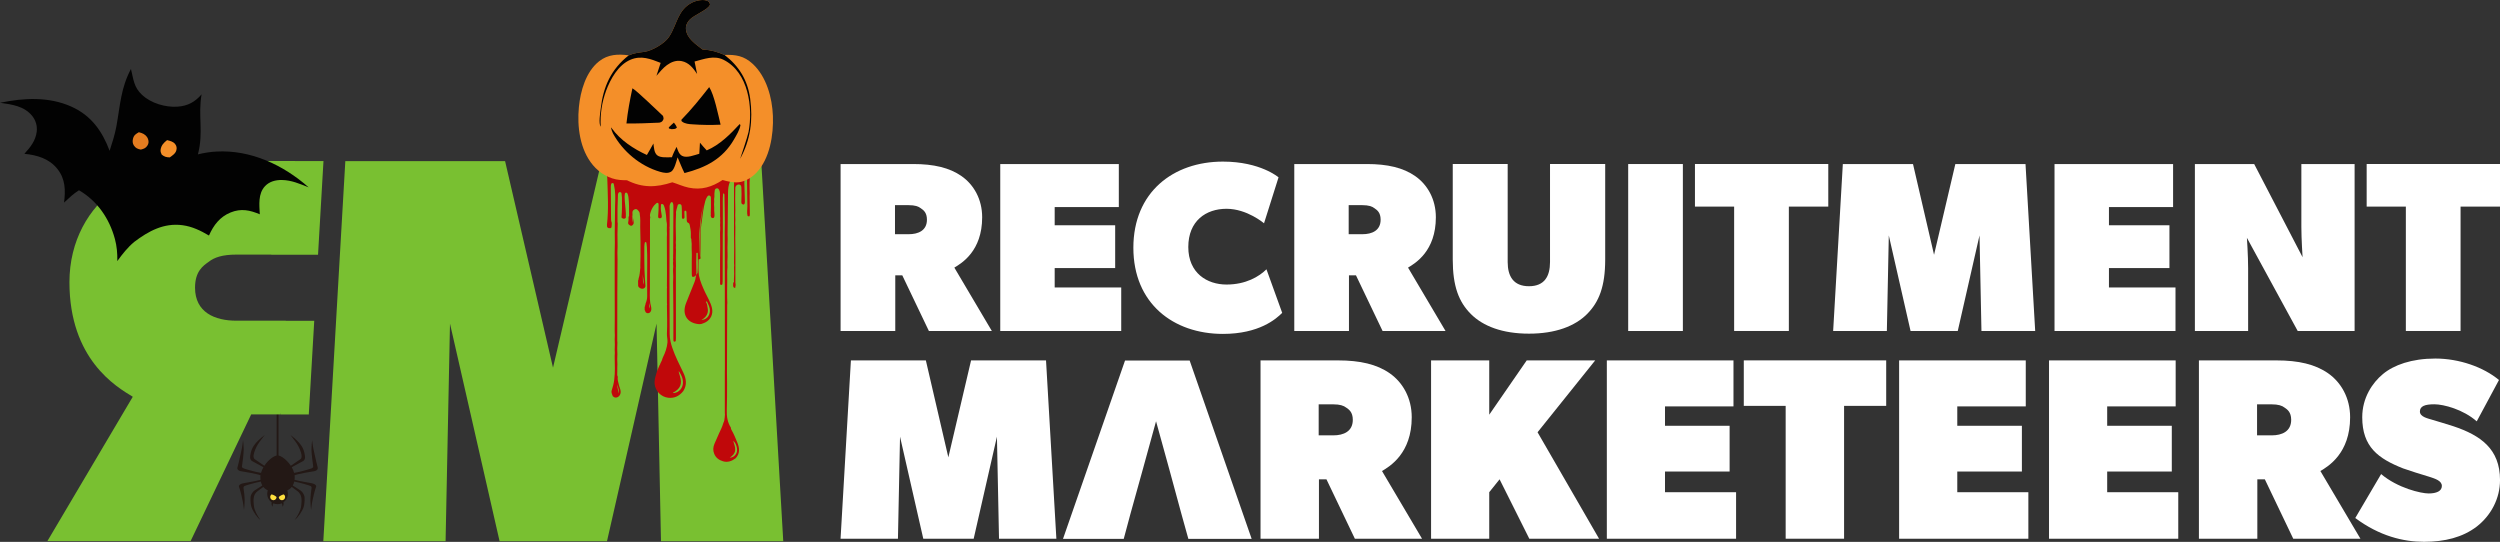
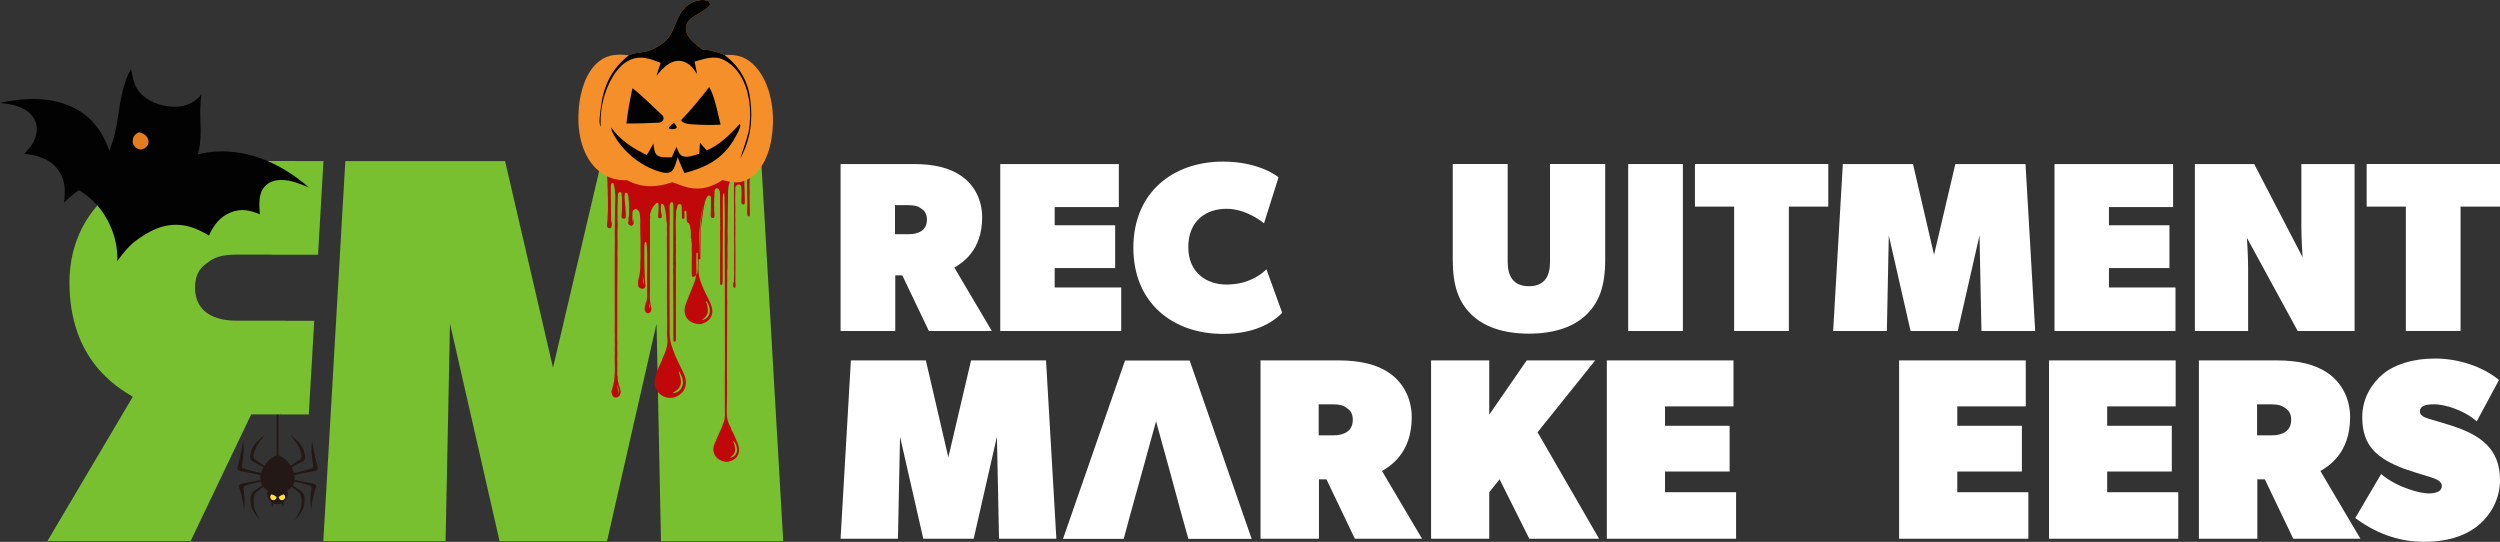
<svg xmlns="http://www.w3.org/2000/svg" id="Laag_2" viewBox="0 0 903.92 195.91">
  <rect x="0" y="0" width="903.92" height="195.91" fill="#333333" stroke="none" />
  <defs>
    <style> .cls-1 { fill: #79c031; } .cls-2 { fill: #231815; } .cls-3 { fill: #020202; } .cls-4 { fill: #fff; } .cls-5 { fill: #ffe03f; } .cls-6 { fill: #f48f29; } .cls-7 { fill: #c0080a; } .cls-8 { fill: #e47c20; } </style>
  </defs>
  <g id="Laag_1-2" data-name="Laag_1">
    <g>
      <g>
        <g>
          <path class="cls-4" d="M335.86,119.68l-9.62-20.12h-2.54v20.12h-19.77v-60.37h26.25c7.44,0,13.12,1.31,17.5,4.38,4.38,3.06,7.44,8.31,7.44,14.87,0,12.25-7.44,16.62-10.06,18.2l13.56,22.92h-22.75ZM332.97,75.32c-.88-.7-2.19-1.14-4.38-1.14h-4.99v10.5h4.99c3.41,0,6.56-1.31,6.56-5.25,0-2.62-1.31-3.5-2.19-4.11Z" />
          <path class="cls-4" d="M361.66,119.68v-60.37h42.87v15.57h-23.19v6.56h21.87v15.49h-21.87v7h24.06v15.75h-43.75Z" />
          <path class="cls-4" d="M442.16,120.73c-17.94,0-32.37-11.03-32.37-31.15s14.44-31.15,32.37-31.15c13.56,0,20.12,5.69,20.12,5.69l-5.25,16.62s-6.12-5.25-13.56-5.25-13.82,4.38-13.82,13.83,6.82,13.56,13.82,13.56,11.81-2.89,14.44-5.51l5.69,15.75c-2.19,2.19-8.31,7.61-21.44,7.61Z" />
-           <path class="cls-4" d="M499.9,119.68l-9.62-20.12h-2.54v20.12h-19.77v-60.37h26.25c7.44,0,13.12,1.31,17.5,4.38,4.38,3.06,7.44,8.31,7.44,14.87,0,12.25-7.44,16.62-10.06,18.2l13.56,22.92h-22.75ZM497.01,75.32c-.88-.7-2.19-1.14-4.38-1.14h-4.99v10.5h4.99c3.41,0,6.56-1.31,6.56-5.25,0-2.62-1.31-3.5-2.19-4.11Z" />
          <path class="cls-4" d="M573.83,113.55c-4.38,4.38-11.38,7.09-21,7.09s-16.62-2.71-21-7.09c-4.38-4.38-6.56-10.06-6.56-19.69v-34.56h19.86v35.44c0,5.16,2.1,8.75,7.7,8.75s7.61-3.59,7.61-8.75v-35.44h19.95v34.56c0,9.62-2.19,15.31-6.56,19.69Z" />
          <path class="cls-4" d="M588.7,119.68v-60.37h19.77v60.37h-19.77Z" />
          <path class="cls-4" d="M646.79,74.7v44.97h-19.78v-44.97h-14.17v-15.4h48.21v15.4h-14.26Z" />
          <path class="cls-4" d="M716.43,119.68l-.7-34.56-7.87,34.56h-17.06l-7.87-34.56-.7,34.56h-19.42l3.5-60.37h25.37l7.61,32.81,7.7-32.81h25.37l3.5,60.37h-19.42Z" />
          <path class="cls-4" d="M742.85,119.68v-60.37h42.87v15.57h-23.19v6.56h21.87v15.49h-21.87v7h24.06v15.75h-43.75Z" />
          <path class="cls-4" d="M830.78,119.68l-18.37-33.69s.44,6.56.44,10.94v22.75h-19.25v-60.37h21.44l17.5,33.69s-.44-6.56-.44-10.94v-22.75h19.25v60.37h-20.56Z" />
          <path class="cls-4" d="M889.66,74.7v44.97h-19.78v-44.97h-14.17v-15.4h48.21v15.4h-14.26Z" />
        </g>
        <g>
          <path class="cls-4" d="M361.21,194.79l-.75-36.91-8.41,36.91h-18.22l-8.41-36.91-.75,36.91h-20.75l3.74-64.48h27.1l8.13,35.05,8.22-35.05h27.1l3.74,64.48h-20.75Z" />
          <path class="cls-4" d="M489.88,194.79l-10.28-21.49h-2.71v21.49h-21.12v-64.48h28.04c7.94,0,14.02,1.4,18.69,4.67s7.94,8.88,7.94,15.89c0,13.08-7.94,17.76-10.75,19.44l14.48,24.48h-24.3ZM486.79,147.41c-.94-.75-2.34-1.21-4.67-1.21h-5.33v11.21h5.33c3.64,0,7.01-1.4,7.01-5.61,0-2.8-1.4-3.74-2.34-4.39Z" />
          <path class="cls-4" d="M552.95,194.79l-10.75-21.49-3.74,4.67v16.82h-21.03v-64.48h21.03v19.63l13.55-19.63h24.76l-20.84,25.98,22.24,38.5h-25.23Z" />
          <path class="cls-4" d="M580.98,194.79v-64.48h45.79v16.63h-24.76v7.01h23.36v16.54h-23.36v7.48h25.7v16.82h-46.73Z" />
-           <path class="cls-4" d="M666.76,146.75v48.03h-21.12v-48.03h-15.14v-16.45h51.49v16.45h-15.23Z" />
          <path class="cls-4" d="M686.66,194.79v-64.48h45.79v16.63h-24.76v7.01h23.36v16.54h-23.36v7.48h25.7v16.82h-46.73Z" />
          <path class="cls-4" d="M740.86,194.79v-64.48h45.79v16.63h-24.76v7.01h23.36v16.54h-23.36v7.48h25.7v16.82h-46.73Z" />
          <path class="cls-4" d="M829.17,194.79l-10.28-21.49h-2.71v21.49h-21.12v-64.48h28.04c7.94,0,14.02,1.4,18.69,4.67s7.94,8.88,7.94,15.89c0,13.08-7.94,17.76-10.75,19.44l14.48,24.48h-24.3ZM826.08,147.41c-.94-.75-2.34-1.21-4.67-1.21h-5.33v11.21h5.33c3.64,0,7.01-1.4,7.01-5.61,0-2.8-1.4-3.74-2.34-4.39Z" />
          <path class="cls-4" d="M895.51,190.39c-5.14,3.92-11.59,5.51-19.06,5.51s-16.07-2.06-24.86-8.6l9.35-15.89c5.98,5.05,14.39,7.01,17.19,7.01s4.77-.84,4.77-2.71-2.34-2.62-4.67-3.36c-2.34-.65-7.48-2.34-9.35-2.99-8.97-3.55-14.77-7.76-14.77-18.5,0-7.01,3.64-12.43,7.48-15.61,3.92-3.27,10.37-5.61,18.97-5.61s17.38,3.08,22.99,7.76l-8.04,14.95c-4.86-4.3-11.96-6.17-15.32-6.17s-5.23.65-5.23,2.62,2.99,2.52,4.49,2.99c1.49.47,5.42,1.59,7.66,2.34,9.72,3.27,16.82,8.13,16.82,19.44,0,6.73-3.27,12.8-8.41,16.82Z" />
          <path class="cls-4" d="M430.14,130.35h-23.36l-22.43,64.48h21.96l2.43-9.06,4.49-16.16,4.76-17.29,4.77,17.29,4.39,16.16,2.52,9.06h22.89l-22.42-64.48Z" />
        </g>
      </g>
      <g>
        <g>
          <path class="cls-2" d="M85.86,169.02c.14-.43.74-3.03,1.06-4.48.39-1.73.67-2.79.96-5.44.1.92.24,2.31.24,3.52s-.48,5.15-.58,5.63c-.1.48-.1.77.34,1.01.43.24,4.62,1.45,6.5,1.72.19-.7.49-1.39.87-2.04-1.01-.54-3.64-1.98-4.1-2.23-.53-.29-.71-.9-.71-1.33s.13-2.45,1.31-4.21c.93-1.4,2.24-2.55,3.98-3.91-1.34,1.72-2.39,3.09-3.02,4.34-.6,1.21-1.15,2.85-1.03,3.56.11.69.24.72.72,1.06.38.27,2.37,1.63,3.18,2.18,1.41-2.12,3.54-3.74,4.78-3.74s3.37,1.62,4.79,3.74c.8-.55,2.8-1.91,3.18-2.18.48-.34.61-.37.72-1.06.11-.71-.43-2.35-1.03-3.56-.62-1.25-1.68-2.62-3.02-4.34,1.74,1.36,3.05,2.5,3.98,3.91,1.17,1.76,1.31,3.77,1.31,4.21s-.18,1.04-.71,1.33c-.46.25-3.09,1.7-4.1,2.23.38.65.68,1.34.87,2.04,1.88-.27,6.07-1.48,6.5-1.72.43-.24.43-.53.34-1.01-.1-.48-.58-4.43-.58-5.63s.14-2.6.24-3.52c.29,2.65.58,3.71.96,5.44.32,1.45.92,4.05,1.06,4.48.14.43-.13,1.16-1.32,1.36-.97.16-5.58.89-7.03,1.46.03.22.04.43.04.65,0,.36-.02.69-.06,1,1.82.51,5.54,1.06,6.4,1.27,1.01.24,1.54.77,1.4,1.2-.14.43-.54,1.54-.87,2.99-.39,1.73-.67,2.79-.96,5.44-.1-.92-.24-2.31-.24-3.52s.29-3.66.38-4.14c.1-.48.1-.77-.34-1.01-.38-.21-3.82-1.22-5.88-1.61-.12.54-.3,1.01-.54,1.42.78.47,2.22,1.41,2.76,1.78.75.52,1.24,1.31,1.45,2.12.1.42.19,2.5-.29,3.95-.48,1.45-2.07,3.81-3.18,4.58,1.16-1.64,2.1-3.44,2.3-4.94.18-1.34.2-2.29.04-3.21-.12-.69-.45-1.54-1.39-2.24-.34-.25-1.45-1.07-2.05-1.51-.43.54-.98.94-1.62,1.24.14.39.22.82.22,1.26,0,1.27-.64,2.39-1.61,3.07.11.51.04,1.25-.33,1.59,0-.37-.07-.92-.28-1.24-.46.21-.98.32-1.52.32s-1.05-.12-1.52-.32c-.21.32-.29.87-.28,1.24-.36-.33-.44-1.07-.33-1.59-.97-.67-1.61-1.79-1.61-3.07,0-.44.08-.87.22-1.26-.64-.3-1.19-.7-1.62-1.24-.6.44-1.71,1.25-2.05,1.51-.94.7-1.27,1.55-1.39,2.24-.16.92-.14,1.87.04,3.21.2,1.5,1.14,3.3,2.3,4.94-1.11-.77-2.7-3.13-3.18-4.58-.48-1.44-.39-3.53-.29-3.95.2-.81.7-1.6,1.44-2.12.53-.37,1.97-1.31,2.76-1.78-.24-.41-.42-.88-.54-1.42-2.05.4-5.49,1.4-5.88,1.61-.43.24-.43.53-.34,1.01.1.48.38,2.94.38,4.14s-.14,2.6-.24,3.52c-.29-2.65-.58-3.71-.96-5.44-.32-1.45-.72-2.55-.87-2.99-.14-.43.39-.96,1.4-1.2.86-.2,4.57-.75,6.4-1.27-.04-.32-.06-.65-.06-1,0-.21.02-.43.04-.65-1.46-.57-6.06-1.29-7.03-1.46-1.19-.2-1.46-.92-1.32-1.36Z" />
          <polygon class="cls-2" points="100.71 165.7 100.71 131.2 100.03 131.2 100.03 165.7 100.71 165.7 100.71 165.7" />
          <path class="cls-5" d="M98.22,178.75c-.31.21-.52.56-.52.96,0,.64.52,1.15,1.15,1.15s1.15-.52,1.15-1.15c-.34-.34-.95-.74-1.79-.96Z" />
          <path class="cls-5" d="M102.57,178.75c.31.21.52.56.52.96,0,.64-.52,1.15-1.15,1.15s-1.15-.52-1.15-1.15c.34-.34.95-.74,1.79-.96Z" />
        </g>
        <g>
          <path class="cls-1" d="M106.65,58.25v-.05s-24.77,0-24.77,0c-16.93,0-29.88,2.99-39.84,9.96-9.96,6.97-16.93,18.92-16.93,33.86,0,27.89,16.93,37.84,22.9,41.43l-30.87,52.18h51.78l21.91-45.81h10.51l.04-.65.04.69h10.24v-.2s1.96-33.66,1.96-33.66h-10.31v-.05h-17.85c-7.77,0-14.94-2.99-14.94-11.95,0-5.97,2.99-7.97,4.98-9.36,1.99-1.59,4.98-2.59,9.96-2.59h12.61v.05h16.93v-.12s1.96-33.74,1.96-33.74h-10.32Z" />
          <polygon class="cls-1" points="283.2 195.68 238.99 195.68 237.39 117.01 219.47 195.68 180.63 195.68 180.62 195.63 172.4 159.56 167.97 140.12 162.7 117.01 161.11 195.63 161.11 195.68 116.9 195.68 119.56 149.82 121.52 115.96 122.9 92.06 124.86 58.25 182.62 58.25 199.95 132.94 217.48 58.25 275.24 58.25 283.2 195.68" />
        </g>
        <path class="cls-7" d="M223.35,80.45c-.13,2.86-.11,5.71-.05,8.57-.08,1.58-.09,3.16-.02,4.75-.03,4.22-.07,8.44-.08,12.66-.02,5.57-.02,11.13-.02,16.7,0,.26.03.52.05.78-.09,1.38-.08,2.76,0,4.14-.08,1.22-.07,2.43,0,3.64-.02.91-.07,1.82-.04,2.73.02.61-.14,1.24.18,1.82-.19,1.01.2,1.95.39,2.9.15.74.53,1.42.63,2.2.19,1.37-.76,2.52-1.91,2.4-.41-.04-.63-.3-.92-.49,0,0,0,0,0,0-.18-.69-.67-1.26-.38-2.11.43-1.27.76-2.6.92-3.93.31-2.62.22-5.26.15-7.89,0-.2,0-.41,0-.61.07-.75.06-1.5,0-2.25.08-1.26.07-2.52,0-3.78.07-.96.07-1.92,0-2.88.04-.05.04-.1,0-.14.01-1.82.03-3.64.03-5.45,0-3.74-.02-7.48-.03-11.23,0-.31,0-.62,0-.93,0-3.55,0-7.1,0-10.65.07-2.43.08-4.86.02-7.29.04-3.34.09-6.68.13-10.01.11-2.4.15-4.8-.39-7.16-.07-.33-.06-.83-.6-.76-.46.06-.47.5-.53.87-.03.18-.03.37-.03.55.02,3.74.04,7.49.08,11.23,0,.55,0,1.11.24,1.63,0,.05,0,.1.01.16,0,.11,0,.21.01.32-.03.41-.06.83-.09,1.24,0,0,.03-.03.03-.03-.06.06-.12.13-.18.19,0,0,.03-.03.03-.03-.09.06-.17.13-.26.19-.94.11-1.37-.29-1.26-1.26.63-5.53.28-11.07.12-16.6-.06-1.94-.52-3.81-1.68-5.44-.29-.41-.64-.76-.99-1.11h57c-1.05.51-1.61,1.43-2.07,2.45-.14.1-.18.25-.17.42,0,0,0,.04,0,.04-.14.11-.16.27-.15.43,0,0,0,.05,0,.05-.19.21-.2.48-.23.74-.33,2.58-.32,5.18-.22,7.77-.02.32-.05.63-.04.95.03,2.19.06,4.38.09,6.57,0,.57-.12,1-.82.57-.31-1.14-.07-2.3-.07-3.45-.01-3.04-.07-6.08-.12-9.11,0-.35.14-.9-.45-.91-.55,0-.48.52-.53.9-.02.16,0,.32,0,.48.06,2.24.12,4.49.19,6.73.01.43.04.85-.29,1.19-.05.01-.1.03-.14.04-.97-.04-.86-.79-.83-1.39.06-1.59.1-3.17,0-4.75-.03-.59-.25-1.11-.97-1.12-.61,0-1.2.56-1.22,1.17-.09,2.77-.05,5.55.01,8.32-.07,1.11-.05,2.22.01,3.33-.06.85-.08,1.69,0,2.54-.06,2.7-.06,5.4.01,8.09,0,4-.01,8.01-.01,12.01,0,.44.21.89.02,1.32-.09.21.15.63-.29.6-.29-.02-.47-.29-.51-.61-.01-.1-.02-.21-.04-.31.01-.31.03-.63.04-.94h0c.41-.16.27-.5.24-.8.13-1.59.1-3.17.05-4.76.08-.48.07-.95,0-1.43,0-.26,0-.53,0-.79.09-3.28.05-6.56-.01-9.84,0-6.26.01-12.52,0-18.78,0-.45.12-1.11-.46-1.21-.57-.1-.77.55-.97.99-.59,1.33-.71,2.76-.73,4.19-.07,4.99-.12,9.99-.17,14.98,0,.53.03,1.05.04,1.58-.08,2.12-.11,4.23-.03,6.35-.08,1.32-.1,2.65-.04,3.98-.16,1.52-.07,3.04-.08,4.57-.02,2.76-.11,5.52.03,8.28-.02.24-.05.47-.05.71-.03,8.21-.06,16.41-.08,24.62,0,1.24.03,2.48.04,3.72-.02,3.27.01,6.54-.1,9.8-.08,2.24.26,4.33,1.47,6.24-.03.3.08.56.22.81.86,1.48,1.5,3.07,2.14,4.64.79,1.94.98,3.91-.63,5.63-1.37,1.01-2.87,1.6-4.57,1.09-1.42-.43-2.59-1.23-3.18-2.7-.51-1.21-.41-2.43.08-3.61.53-1.28,1.12-2.54,1.68-3.82.52-1.17,1.16-2.29,1.48-3.55.04-.09.08-.17.12-.26.02-.07.03-.14.05-.21.14-.11.15-.27.15-.44.13-.13.14-.3.12-.47,0-.05.01-.1.02-.16.02-.15.05-.3.07-.44,0-.12.02-.23.03-.35.1-.53.09-1.06.03-1.59,0-.32,0-.63,0-.95,0-.21,0-.42,0-.63,0-3.86,0-7.72,0-11.58,0-.37,0-.74,0-1.11,0-.26,0-.53,0-.79.01-.18.03-.37.03-.55,0-11.61-.02-23.21-.03-34.82,0-5-.02-9.99-.03-14.99.14-4.41-.06-8.83-.1-13.24,0-.31-.07-.55-.48-.6-.21,2.04-.09,4.05-.11,6.05-.03,2.61,0,5.23.01,7.85-.01.29-.03.58-.03.87-.01,5.68-.02,11.35-.04,17.03,0,.31-.02.63-.07.94-.04.23-.21.36-.45.35-.25-.01-.38-.16-.4-.4-.01-.21,0-.42,0-.63,0-2.72-.01-5.43-.02-8.15.09-3.25.04-6.5,0-9.75.04-.82.13-1.65.02-2.47,0-.16,0-.32,0-.47.06-.42.06-.85,0-1.27.06-.58.06-1.16-.01-1.74,0-.85,0-1.7,0-2.55,0-1.9-.01-3.79-.04-5.69,0-.39-.08-.79-.26-1.15-.18-.37-.39-.71-.87-.66-.5.05-.7.38-.77.85-.1.73-.17,1.46-.11,2.2-.09.58-.16,1.16-.07,1.75-.07.69-.08,1.38,0,2.07-.04.8,0,1.59.09,2.38,0,.26,0,.52,0,.78-.07.29-.07.63-.45.72-.38.1-.62-.12-.83-.4-.01-.2.04-.41-.12-.58.15-.29.07-.6.06-.9.03-.71.07-1.42.07-2.13,0-1.11,0-2.22-.02-3.32,0-.36-.15-.7-.51-.81-.39-.12-.64.18-.84.46-.33.48-.54,1.02-.7,1.58-.73,2.63-.96,5.34-1.34,8.02v.03c-.1.16-.09.34-.07.52-.34,1.95-.32,3.91-.29,5.87-.02,1.79,0,3.59-.07,5.38-.01.41.44,1.19-.56,1.18-.02,0-.07.18-.07.28.02,1.63-.14,3.27.06,4.9.03.26.03.52.09.78.44,2.08,1.29,4.01,2.18,5.92.88,1.88,2.02,3.65,2.5,5.7.52,2.23-.41,4.26-2.45,5.29-.44.22-.92.36-1.39.53-.1.01-.21.03-.31.04-.17.01-.33.02-.5.03-4.27-.34-6.26-3.45-4.75-7.49.78-2.09,1.69-4.13,2.49-6.22.42-1.1.98-2.16,1.06-3.37.11-.19.28-.42.06-.58-.11-.08-.19.18-.25.32-.99.47-1.24.33-1.25-.73-.01-1.24,0-2.48-.01-3.72,0-.16,0-.31,0-.47,0-.11,0-.22,0-.33.06-1.69.05-3.38-.04-5.06.04-.9.04-1.81-.1-2.7.07-.3,0-.56-.18-.8,0-.16,0-.31-.01-.47,0-.27,0-.53,0-.8,0-.11,0-.21.01-.32,0-1.04-.2-2.04-.4-3.05-.07-.33-.18-.68-.54-.82-.43-.17-.54-.5-.55-.94-.02-.98-.06-1.95-.11-2.93-.01-.26-.07-.57-.43-.54-.32.02-.31.33-.31.55,0,.61.03,1.21.04,1.82,0,.34-.16.55-.52.56-.38.01-.41-.3-.42-.55-.03-.74,0-1.48-.02-2.22-.01-.63-.02-1.27-.09-1.89-.04-.35-.27-.62-.68-.65-.34-.02-.69.11-.75.44-.19,1.03-.73,1.99-.58,3.08-.17,3.07-.13,6.14-.03,9.22-.08.73-.09,1.47,0,2.2-.08.54-.06,1.07.01,1.6-.09,2.02-.07,4.04,0,6.06-.02.1-.04.21-.04.31,0,8.51.01,17.03.01,25.54,0,.29,0,.58-.04.87-.04.25-.22.43-.5.41-.26-.02-.34-.22-.36-.44-.02-.24-.02-.48-.02-.71,0-3.12.01-6.24,0-9.36-.02-3.65-.06-7.29-.1-10.94.1-1.32.07-2.64-.01-3.96,0-.27,0-.53,0-.8.08-.63.09-1.26,0-1.9,0-.21,0-.43,0-.64.08-.26.08-.52,0-.79,0-.16,0-.32,0-.48.08-.21.08-.42,0-.63.07-.21.07-.43,0-.64.02-.1.05-.21.05-.31.02-5.83.05-11.66.07-17.5,0-.29-.04-.57-.13-.85-.08-.24-.13-.48-.42-.5-.31-.03-.43.2-.56.45-.41.74-.24,1.53-.24,2.3,0,1.82,0,3.64,0,5.46,0,.16,0,.32,0,.48-.07.37-.07.74,0,1.1-.01.13-.04.26-.04.39-.08,12.51.01,25.01.05,37.52,0,1.75.4,3.39.96,5.02,1.06,3.11,2.57,6.01,3.98,8.96,1.04,2.18,1.39,4.43-.03,6.64-1.4,1.74-3.14,2.67-5.44,2.41-2.59-.29-4.71-2.45-4.92-5.07-.13-1.6.44-3.05.86-4.53.3-.72.61-1.43.91-2.15.17-.22.3-.46.34-.74.12-.09.16-.22.16-.36.42-.52.45-1.2.74-1.78.83-1.67,1.44-3.41,1.63-5.3.11-1.09-.24-2.13-.19-3.2.16-3.4.04-6.8,0-10.2.07-.32.06-.63,0-.94,0-1.48,0-2.97-.01-4.45,0-.1,0-.2,0-.31,0-.16,0-.33,0-.49.06-.26.07-.52,0-.78.01-1.5.04-3,.03-4.5-.01-4.21-.04-8.43-.05-12.64v-.32c0-.11,0-.21,0-.32.07-.74.06-1.48,0-2.22,0-.16,0-.32,0-.48,0-.21,0-.42,0-.63.04-.8.08-1.6-.13-2.38-.06-.71-.1-1.42-.17-2.13-.11-1.19-.3-2.36-.72-3.48-.13-.36-.4-.69-.8-.66-.43.04-.3.48-.33.77-.12,1.12.09,2.21.29,3.3.1.53.08,1.06-.64,1.1-.74.03-.66-.55-.63-1.01.08-1.27.2-2.53.15-3.8-.01-.28.03-.63-.3-.75-.27-.1-.5.12-.69.29-.85.73-1.41,1.65-1.77,2.69-.25.72-.54,1.45-.25,2.24-.15.54-.1,1.1-.1,1.66-.02,7.9-.04,15.81-.03,23.71,0,1.9-.15,3.8.14,5.69.11.76.45,1.47.36,2.27-.11,1.01-.83,1.56-1.7,1.25-.04-.1-.09-.18-.22-.15-.15-.18-.28-.38-.31-.62.03-.12-.06-.16-.14-.19,0-.05,0-.09-.03-.13,0-.37,0-.74,0-1.1.03-.04.04-.08.03-.13.18-.06.21-.18.13-.35,0-.1.02-.19.02-.29.09-.03.18-.07.15-.19,0-.1,0-.2,0-.29.37-.82.58-1.68.58-2.58,0-2.14-.01-4.28-.02-6.42-.02-3.78.14-7.56-.08-11.34-.02-.42-.07-.84-.13-1.26-.03-.26-.06-.62-.37-.61-.29.01-.29.39-.34.63-.06.31-.09.63-.09.95,0,2.86-.02,5.71.05,8.57.05,1.95.23,3.89.36,5.84-.05.13-.11.26-.16.39-.06.08-.12.15-.18.23l.02-.02c-.08.06-.16.12-.23.18-.74.3-1.35.04-1.89-.47-.06-.11-.11-.22-.17-.33h0c.02-.05,0-.09-.04-.12,0-.58-.01-1.17-.02-1.75.02-.1.03-.21.05-.31.11-.14.13-.31.11-.48.05-.04.06-.09.03-.14.03-.11.07-.22.1-.34.02-.1.04-.2.06-.3.12-.15.14-.31.12-.49.02-.1.03-.2.05-.3.02-.12.05-.23.07-.35.05-.47.1-.94.15-1.41.09-.47.12-.95.06-1.43.03-1.1.07-2.21.08-3.31.06-3.6-.02-7.2-.11-10.8.02-1.48.09-2.97-.16-4.44.08-.71-.36-1.18-.79-1.63-.31-.33-.75-.35-1.16-.14-.47.23-.71.61-.71,1.14,0,1.03.25,2.03.4,3.05.06.41.16.85-.13,1.21-.26.34-.56.66-1.05.41-.49-.25-.93-.62-.75-1.21.2-.67.08-1.34.14-2.01.19-.07.17-.24.18-.4.02-2.24.03-4.48-.23-6.71-.05-.39-.18-.77-.31-1.14-.09-.25-.29-.47-.59-.43-.33.04-.38.34-.42.59-.11.81-.04,1.63.01,2.44.13,2.02.49,4.03.36,6.06-.04.04-.09.09-.13.13-.11.06-.21.13-.32.19-.19,0-.38,0-.56-.01-.08-.13-.21-.17-.35-.19-.07-.09-.13-.18-.2-.27.2-2.37.23-4.75.16-7.12-.02-.5-.08-1-.14-1.5-.04-.29-.22-.48-.52-.51-.29-.03-.51.13-.63.38-.08.19-.14.4-.15.61-.15,3.35-.22,6.7-.16,10.05ZM251.78,98.85c-.04.14-.15.38-.01.41.21.04.15-.25.24-.38.2-.04.25-.17.2-.35.21-2.24.07-4.49.07-6.73,0-.25,0-.52-.38-.35-.1-.04-.13,0-.1.09-.05,2.27-.1,4.55,0,6.82,0,.16-.01.32-.02.48ZM255.68,110.27c.06.34.09.68.17,1.01.35,1.59-.16,2.86-1.4,3.86-.22.18-.48.31-.81.52,1.31-.02,2.41-.84,2.82-2.06.46-1.35.14-2.6-.5-3.81-.06-.14-.11-.29-.18-.42-.1-.17-.21-.47-.43-.36-.35.18.09.37.08.58,0,.06.07.13.11.2.04.12.07.24.11.36-.04.05-.02.09.03.12ZM252.88,92.74c-.04-6.25.3-12.47,1.39-18.63-1.37,6.14-1.7,12.36-1.39,18.63ZM243.3,141.99c.15.18.33.12.49.1,1.7-.21,3.05-1.75,3.14-3.55.08-1.61-.57-2.96-1.42-4.26-.06.05-.13.1-.13.12.14.52.28,1.04.45,1.55.91,2.89.18,4.67-2.52,6.03ZM265.09,159.36c.33,1.2.83,2.23.73,3.36-.11,1.24-.87,2.07-1.95,2.75,1.11.01,2.08-.75,2.49-1.85.44-1.19-.15-3.36-1.26-4.25ZM223.17,138.94c-.08,1.11.53,2.17.31,3.31.62-1.15-.11-2.2-.31-3.31ZM232.37,99.12l.17,3.74c.5-1.26-.12-2.49-.17-3.74ZM228.77,80.56c.07-1.01,0-2.01-.26-2.99-.08,1.01.12,2,.26,2.99ZM234.97,111.51c.19-.82-.14-1.41-.15-2.02-.02.61-.2,1.24.15,2.02Z" />
        <g>
          <path class="cls-3" d="M47.34,24.92c.94,3.77,1.01,6.62,4.07,9.44,3.23,2.97,8.37,4.49,12.71,4.21,3.72-.24,6.37-1.67,8.77-4.46-1.36,7.58.78,13.72-1.33,21.7,2.19-.53,4.37-.89,6.62-1.01,12.45-.71,24.25,4.84,33.42,12.94-3.13-1.25-6.23-2.61-9.67-2.66-2.25-.04-4.52.54-6.1,2.22-2.57,2.74-2.06,6.75-1.9,10.18-3.6-1.51-6.74-2.2-10.53-.67-3.91,1.58-6.19,4.62-7.84,8.35-3.01-1.77-6.03-3.26-9.54-3.73-6.78-.91-12.29,2.11-17.48,6.03-2.43,2.03-4.27,4.39-6.12,6.93.05-2.78-.16-5.32-.88-8.01-1.97-7.33-6.37-13.77-12.98-17.59-2.02,1.25-3.67,2.85-5.4,4.46.55-4.41.52-8.47-2.38-12.14-2.97-3.77-7.4-5.06-11.97-5.5,2.13-2.32,4.06-4.71,4.46-7.96.03-.25.05-.5.06-.76,0-.25,0-.51-.02-.76-.02-.25-.05-.5-.09-.75-.04-.25-.1-.5-.17-.74-.07-.24-.15-.48-.24-.72-.09-.24-.2-.47-.31-.69-.12-.23-.24-.44-.38-.66-.14-.21-.29-.42-.44-.61-2.87-3.62-7.41-4.2-11.66-4.8,8.57-1.79,17.65-2.27,25.82,1.4,7.14,3.21,11.11,8.82,13.8,15.97.95-2.93,1.9-5.86,2.45-8.89,1.38-7.6,1.57-13.75,5.26-20.71Z" />
          <path class="cls-8" d="M50.22,47.81c.32.09.64.17.95.28,1.04.36,1.96,1.09,2.34,2.15.3.84.29,1.57-.18,2.34-.63,1.03-1.33,1.21-2.4,1.51-1.12-.2-1.97-.54-2.58-1.57-.44-.74-.47-1.56-.26-2.38.33-1.3,1.05-1.72,2.13-2.34Z" />
-           <path class="cls-6" d="M60.4,50.66c1.05.27,2.21.51,2.92,1.42.55.7.67,1.41.44,2.28-.31,1.18-1.45,1.88-2.37,2.55-1.29-.05-1.92-.2-2.92-1.01-.28-.63-.5-1.08-.4-1.79.23-1.58,1.13-2.49,2.32-3.43Z" />
        </g>
        <g>
          <path class="cls-6" d="M227.38,20.01c1.9-.84,3.6-.98,5.61-1.26,2.73-.38,7.2-2.96,8.79-5.25.07-.1.13-.21.2-.31,2.91-4.42,2.96-9.63,8.34-12.3,1.42-.7,4.11-1.31,5.6-.49.64.35.64.61.8,1.26-.51,1.84-5.84,3.71-7.48,5.59-.85.97-1.36,2.09-1.22,3.39.35,3.32,3.59,5.36,5.99,7.26,2.99.17,5.18.79,7.94,1.96,4.1-.14,7.02.31,10.18,3.21,5.01,4.61,7.08,12.28,7.33,18.86.25,6.8-1.08,15.48-6.03,20.58-1.88,1.94-4.53,3.47-7.3,3.44-1.6-.02-3.34-.43-4.87-.87-3.83,2.53-7.65,3.74-12.28,2.76-2.06-.44-3.89-1.31-5.88-1.93-5.84,1.9-10.75,2.1-16.41-.74-.84,0-1.68-.03-2.52-.1-3.82-.34-7.35-2.46-9.79-5.37-4.72-5.64-5.76-13.92-5.07-21,.56-5.79,2.53-12.77,7.3-16.54,3.23-2.55,6.88-2.67,10.77-2.15Z" />
          <path class="cls-3" d="M243.66,44.32c.44.59.88,1.11,1.07,1.84-.56.59-1.08.46-1.86.55l-1.01-.25-.04-.42c.59-.6,1.21-1.15,1.84-1.71Z" />
          <path class="cls-3" d="M228.67,31.93c1.57.83,9.16,8.28,11.06,9.99.16.57.34.95,0,1.52-.37.64-.69.75-1.35.91-3.97.17-7.91.35-11.88.29.46-4.3,1.26-8.5,2.16-12.72Z" />
          <path class="cls-3" d="M256.42,31.48c1.83,2.83,3.27,10.11,4.13,13.6-3.41.16-6.82.12-10.22-.13-1.15-.06-2.65-.2-3.6-.91-.41-.3-.27-.15-.37-.72,3.64-3.73,6.87-7.73,10.07-11.84Z" />
          <path class="cls-3" d="M267.46,44.86l.27.36c-.26,1.71-1.49,3.72-2.35,5.22-4.11,7.07-10.27,10.17-17.89,12.14-.93-1.83-1.67-3.8-2.49-5.69-.44,1.34-1.1,4.34-2.27,5.13-1.17.79-2.77.47-4.03.11-7.2-2.06-13.52-7.36-17.08-13.9-.33-.72-.54-1.33-.72-2.1.24.12.13.04.32.3,3.14,4.32,7.88,7.41,12.67,9.61.83-1.35,1.58-2.77,2.36-4.15.2,1.36.22,3.29,1.35,4.24,1.22,1.03,3.83.71,5.34.73.43-1.3,1.09-2.52,1.69-3.76.44,1.19.81,2.62,2,3.26,1.65.9,4.5-.3,6.21-.76l.24-4.01c.76.98,1.61,1.87,2.45,2.79,4.73-2.02,8.49-5.81,11.92-9.52Z" />
          <path class="cls-3" d="M227.38,20.01c1.9-.84,3.6-.98,5.61-1.26,2.73-.38,7.2-2.96,8.79-5.25.07-.1.13-.21.2-.31,2.91-4.42,2.96-9.63,8.34-12.3,1.42-.7,4.11-1.31,5.6-.49.64.35.64.61.8,1.26-.51,1.84-5.84,3.71-7.48,5.59-.85.97-1.36,2.09-1.22,3.39.35,3.32,3.59,5.36,5.99,7.26,2.99.17,5.18.79,7.94,1.96,5.31,4.07,8.41,9.2,9.3,15.88,1.03,7.68.13,14.84-3.64,21.66,0-.03,2.71-7.92,3.04-9.69,1.67-8.82-.02-21.58-9.02-26.08-3.45-1.72-7.03-.29-10.5.62l.92,4.49c-1.41-2.11-2.95-4.13-5.6-4.65-1.95-.38-3.74.31-5.31,1.45-1.44,1.06-2.61,2.52-3.79,3.86l1.52-4.67c-3.62-1.43-7.04-2.77-10.89-1.15-4.44,1.88-7.23,6.94-8.85,11.25-.38,1.04-.7,2.09-.98,3.16-.27,1.07-.49,2.15-.65,3.24-.16,1.09-.27,2.19-.32,3.29-.05,1.1-.04,2.21.02,3.31-.85-1.23-.18-4.96-.02-6.43.94-8.12,3.73-14.33,10.19-19.43Z" />
        </g>
      </g>
    </g>
  </g>
</svg>